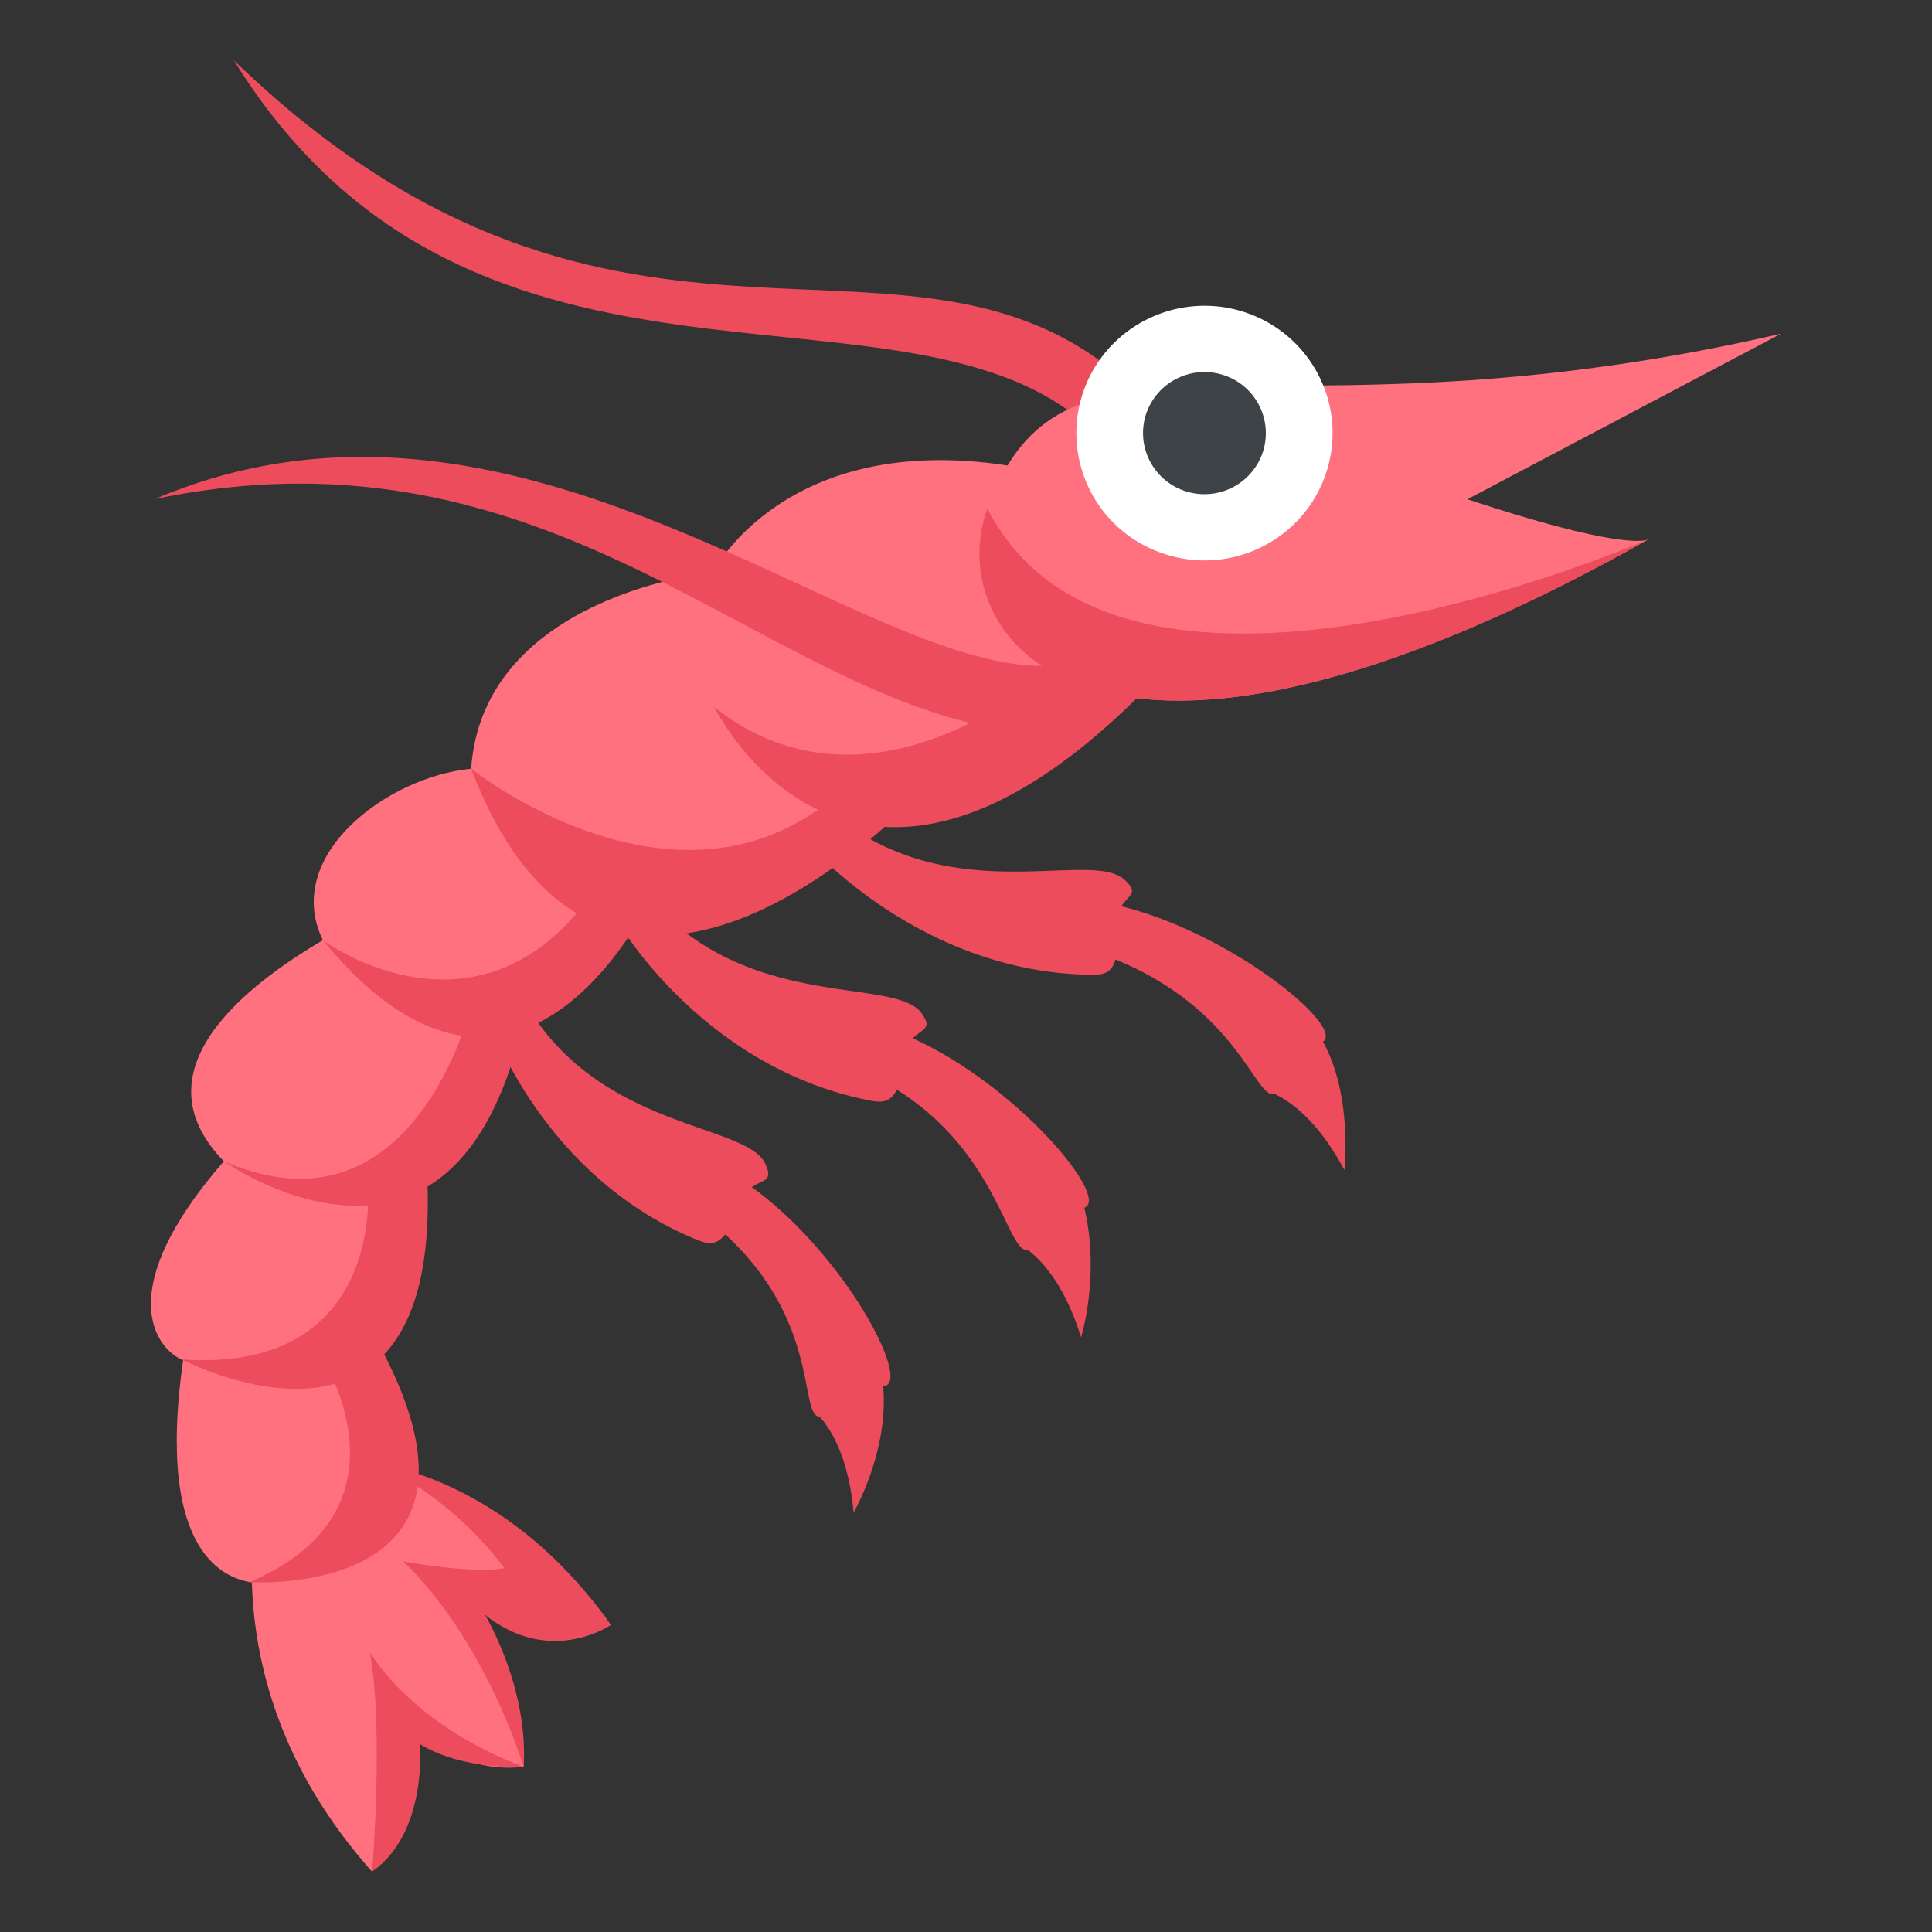
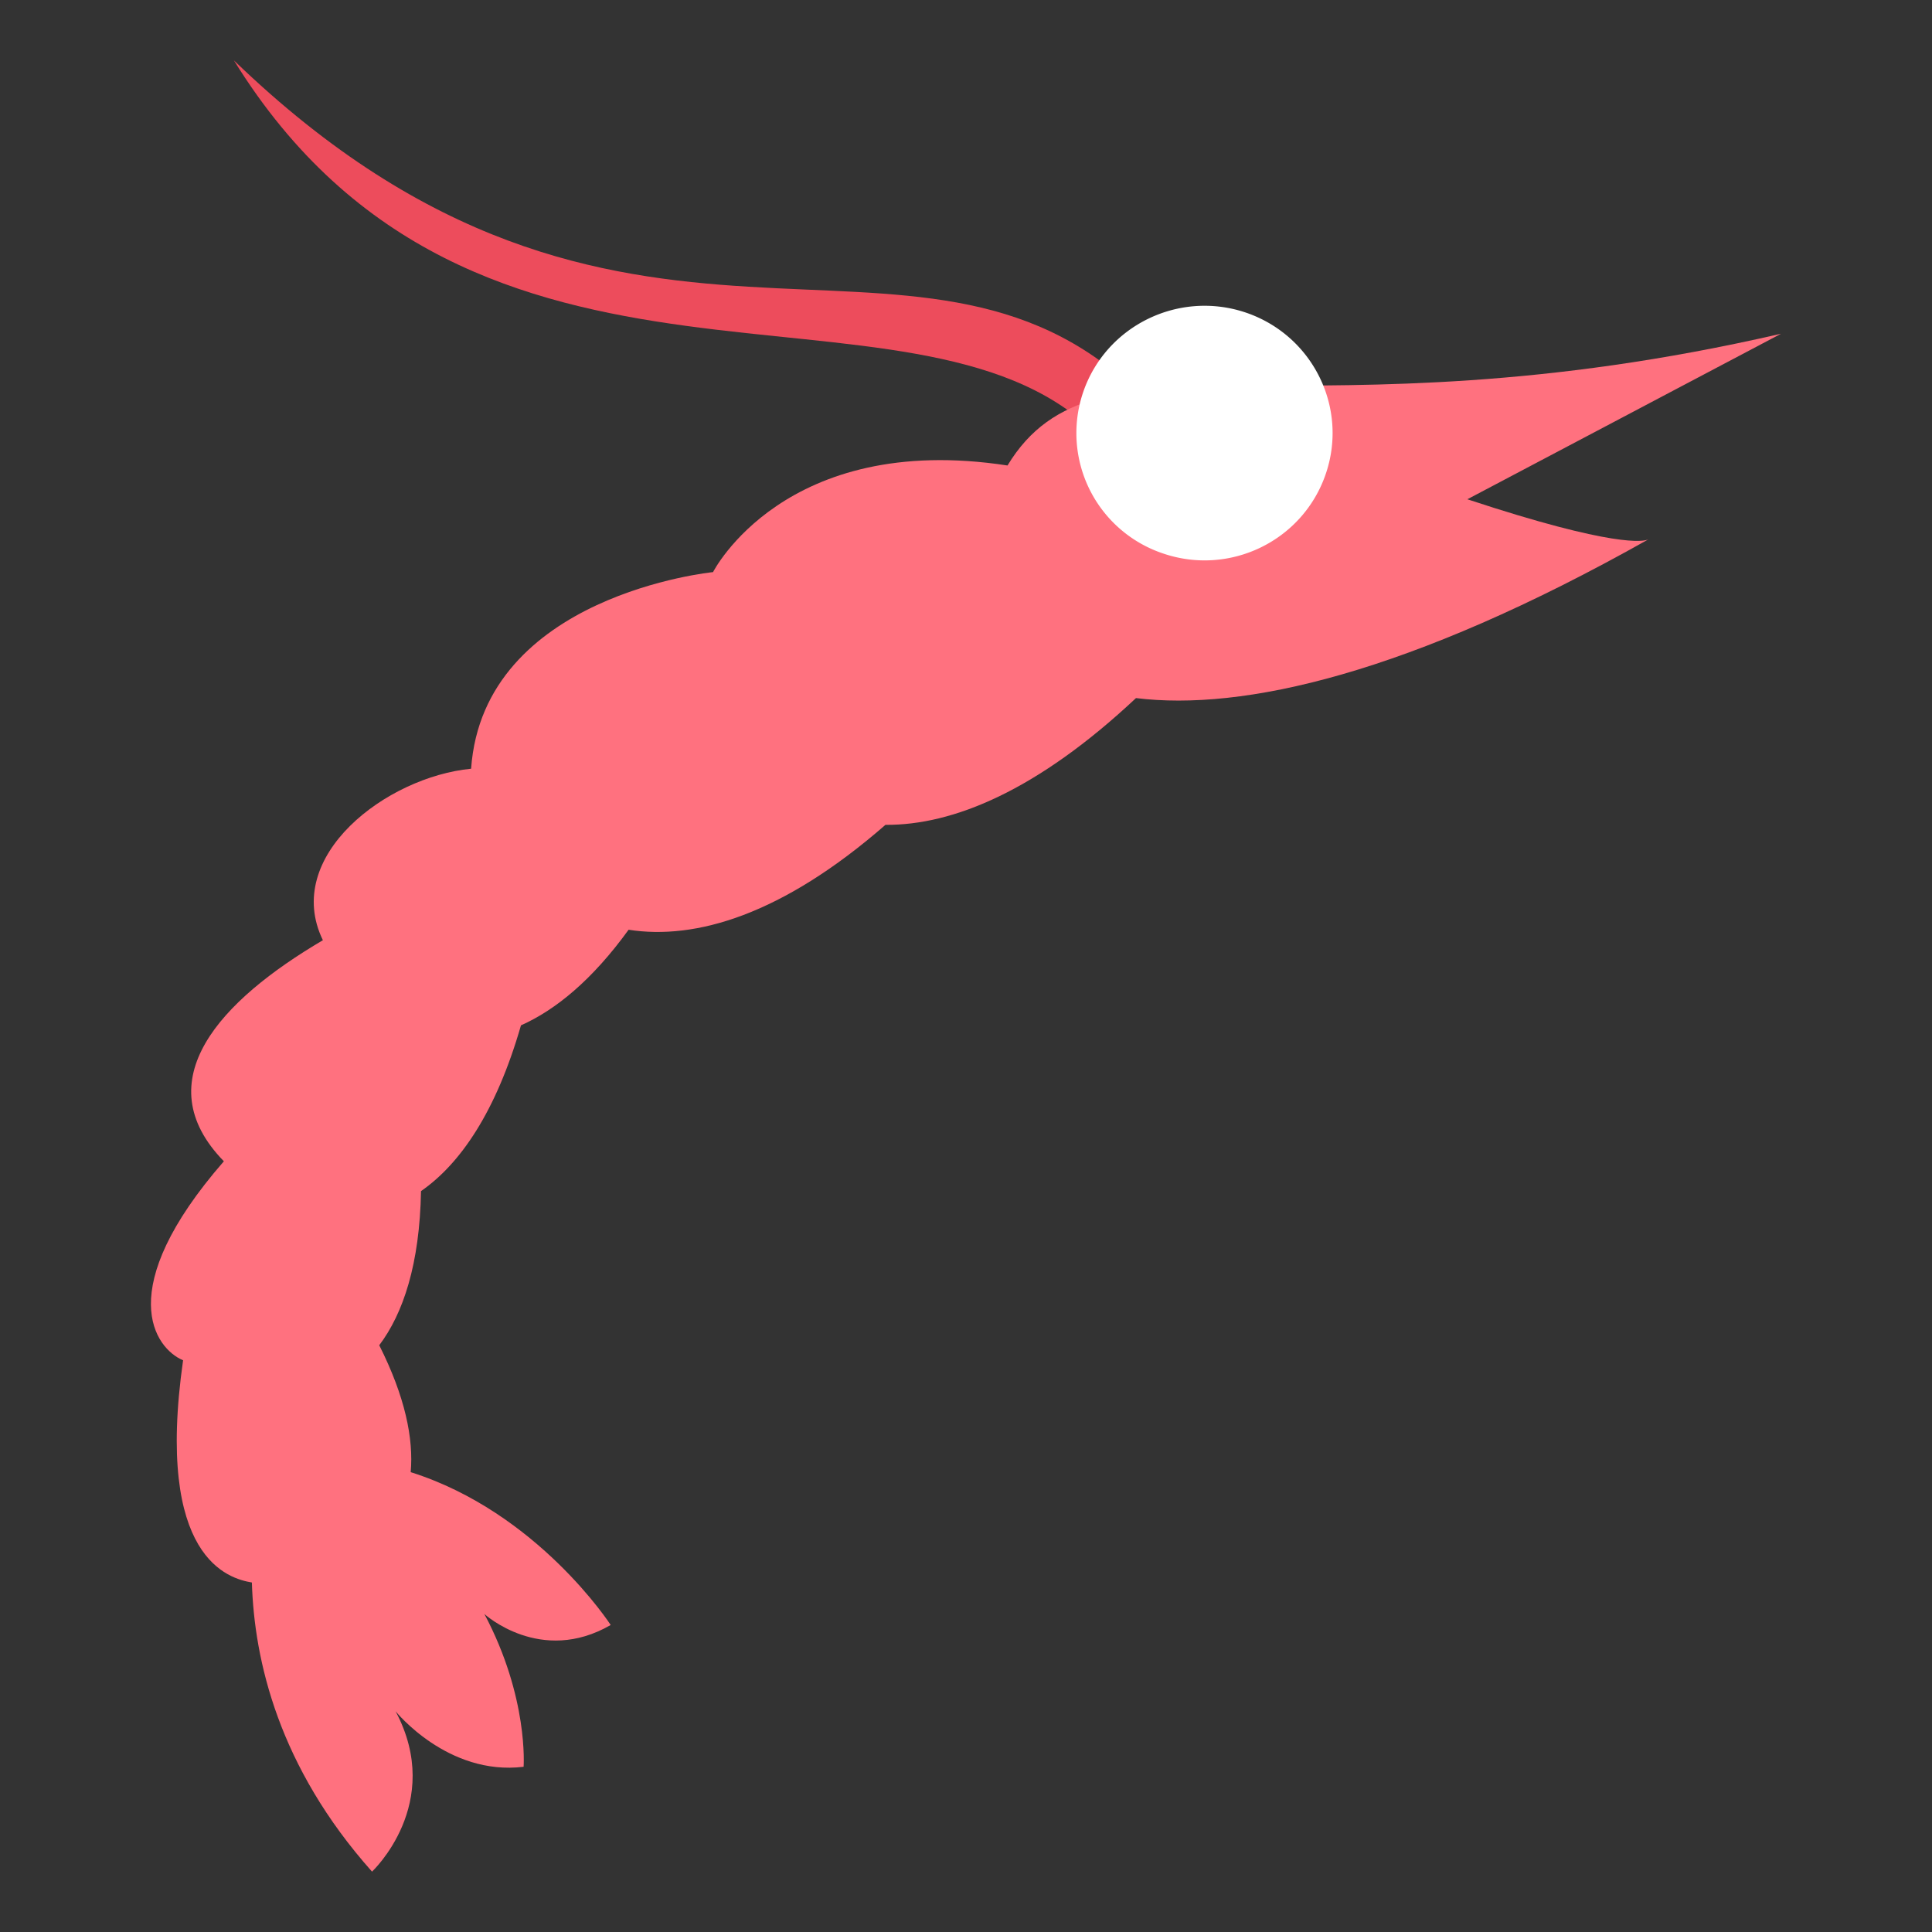
<svg xmlns="http://www.w3.org/2000/svg" width="64" height="64" viewBox="0 0 64 64">
  <rect x="0" y="0" width="64" height="64" fill="#333333" stroke="none" />
  <path fill="#ED4C5C" d="M37.665 12.979C30.321 5.89 20.639 14.444 7.748 2c7.973 12.89 22.433 6.461 28.466 12.285l1.451-1.306z" />
  <g fill="#FF717F">
    <path d="M54.604 17.869c.019-.008.026-.014.026-.014l-.026.014zM48.608 16.539L59 11.055c-15.886 3.662-22.676-.516-25.625 4.365-7.392-1.135-9.755 3.532-9.755 3.532s-7.607.75-8.014 6.513c-2.799.269-6.263 2.894-4.91 5.681-3.393 1.994-5.885 4.65-3.28 7.323-3.706 4.253-2.287 6.202-1.351 6.592-.936 6.579 1.519 7.234 2.279 7.361.077 2.586.889 6.109 3.98 9.578 0 0 2.408-2.251.781-5.311 0 0 1.722 2.146 4.24 1.838 0 0 .172-2.291-1.299-5.061 0 0 1.865 1.707 4.184.364 0 0-2.412-3.733-6.625-5.063.099-1.113-.186-2.504-1.042-4.204.796-1.055 1.339-2.689 1.384-5.106 1.293-.898 2.482-2.612 3.311-5.491 1.148-.512 2.359-1.501 3.565-3.167 2.218.346 5.083-.487 8.509-3.475 2.232.017 5.025-1.128 8.299-4.199 3.52.434 9.004-.77 16.972-5.257-.145.068-1.087.292-5.995-1.329z" />
  </g>
  <path fill="#FFF" d="M43.911 15.719c-.764 2.205-3.178 3.374-5.393 2.612a4.204 4.204 0 0 1-2.631-5.357c.762-2.199 3.177-3.37 5.393-2.616 2.217.76 3.395 3.16 2.631 5.361z" />
-   <path fill="#3E4347" d="M41.823 15.007a2.038 2.038 0 0 1-2.586 1.253 2.022 2.022 0 0 1-1.263-2.571 2.041 2.041 0 0 1 2.588-1.254 2.024 2.024 0 0 1 1.261 2.572z" />
-   <path fill="#ED4C5C" d="M12.251 54.72c.47 2.584.074 7.28.074 7.28 1.854-1.291 1.584-4.224 1.584-4.224 1.449.885 3.438.751 3.438.751-3.766-1.409-5.096-3.807-5.096-3.807z" />
-   <path fill="#ED4C5C" d="M37.147 30.021c.243-.379.589-.425.113-.87-1.004-.946-4.809.643-8.43-1.352.169-.141.332-.278.479-.408 2.143.122 4.915-.876 8.348-4.262 3.519.424 8.994-.781 16.944-5.258a.416.416 0 0 0-.036.011c-1.11.476-17.586 7.36-21.857-1.041-.629 1.751-.159 3.917 1.806 5.218-6.352 0-17.337-10.657-29.385-5.527 12.544-2.609 19.3 5.536 27.017 7.417-2.278 1.127-5.476 1.845-8.476-.519 0 0 1.113 2.288 3.423 3.392-5.212 3.655-11.486-1.358-11.486-1.358.96 2.515 2.175 3.999 3.493 4.789-3.732 4.344-8.402.896-8.402.896 1.689 2.049 3.229 2.953 4.594 3.159-.848 2.239-3.088 6.236-7.876 4.159 0 0 2.316 1.648 4.776 1.458-.061 1.572-.75 5.473-6.158 5.109 0 0 2.761 1.46 5.068.805.651 1.576 1.34 4.798-2.838 6.571 0 0 5.087.343 5.571-3.167 1.814 1.188 2.869 2.702 2.869 2.702-1.014.21-3.352-.225-3.352-.225 2.75 2.639 3.994 6.807 3.994 6.807.164-2.683-1.299-5.061-1.299-5.061 2.146 1.766 4.184.364 4.184.364-2.223-3.165-4.801-4.469-6.363-5 .033-1.011-.289-2.309-1.141-3.966.918-.971 1.521-2.686 1.436-5.558 1.072-.645 2.052-1.865 2.748-3.958.926 1.702 2.818 4.34 6.148 5.71.273.111.633.266.963-.168 3.17 2.904 2.44 6.017 3.132 6.042.364.406.956 1.324 1.123 3.173 0 0 1.171-2.02.979-4.183 1-.048-1.25-4.357-4.351-6.597.376-.261.715-.178.452-.766-.574-1.281-5.003-1.149-7.528-4.676 1.271-.631 2.274-1.791 2.979-2.824.831 1.189 3.503 4.51 7.989 5.392.293.055.678.136.91-.354 3.355 2.092 3.654 5.427 4.347 5.314.447.339 1.213 1.133 1.758 2.893 0 0 .64-2.067.107-4.298.878-.309-2.202-4.034-5.678-5.609.314-.33.665-.313.285-.836-.783-1.077-4.647-.273-7.78-2.644 1.758-.26 3.468-1.194 4.838-2.163 1.319 1.189 4.39 3.48 8.54 3.537.296.003.69.016.826-.507 4.097 1.676 4.636 4.66 5.272 4.454.49.228 1.414.844 2.314 2.519 0 0 .277-2.471-.711-4.249.738-.487-2.984-3.565-6.678-4.487z" />
</svg>